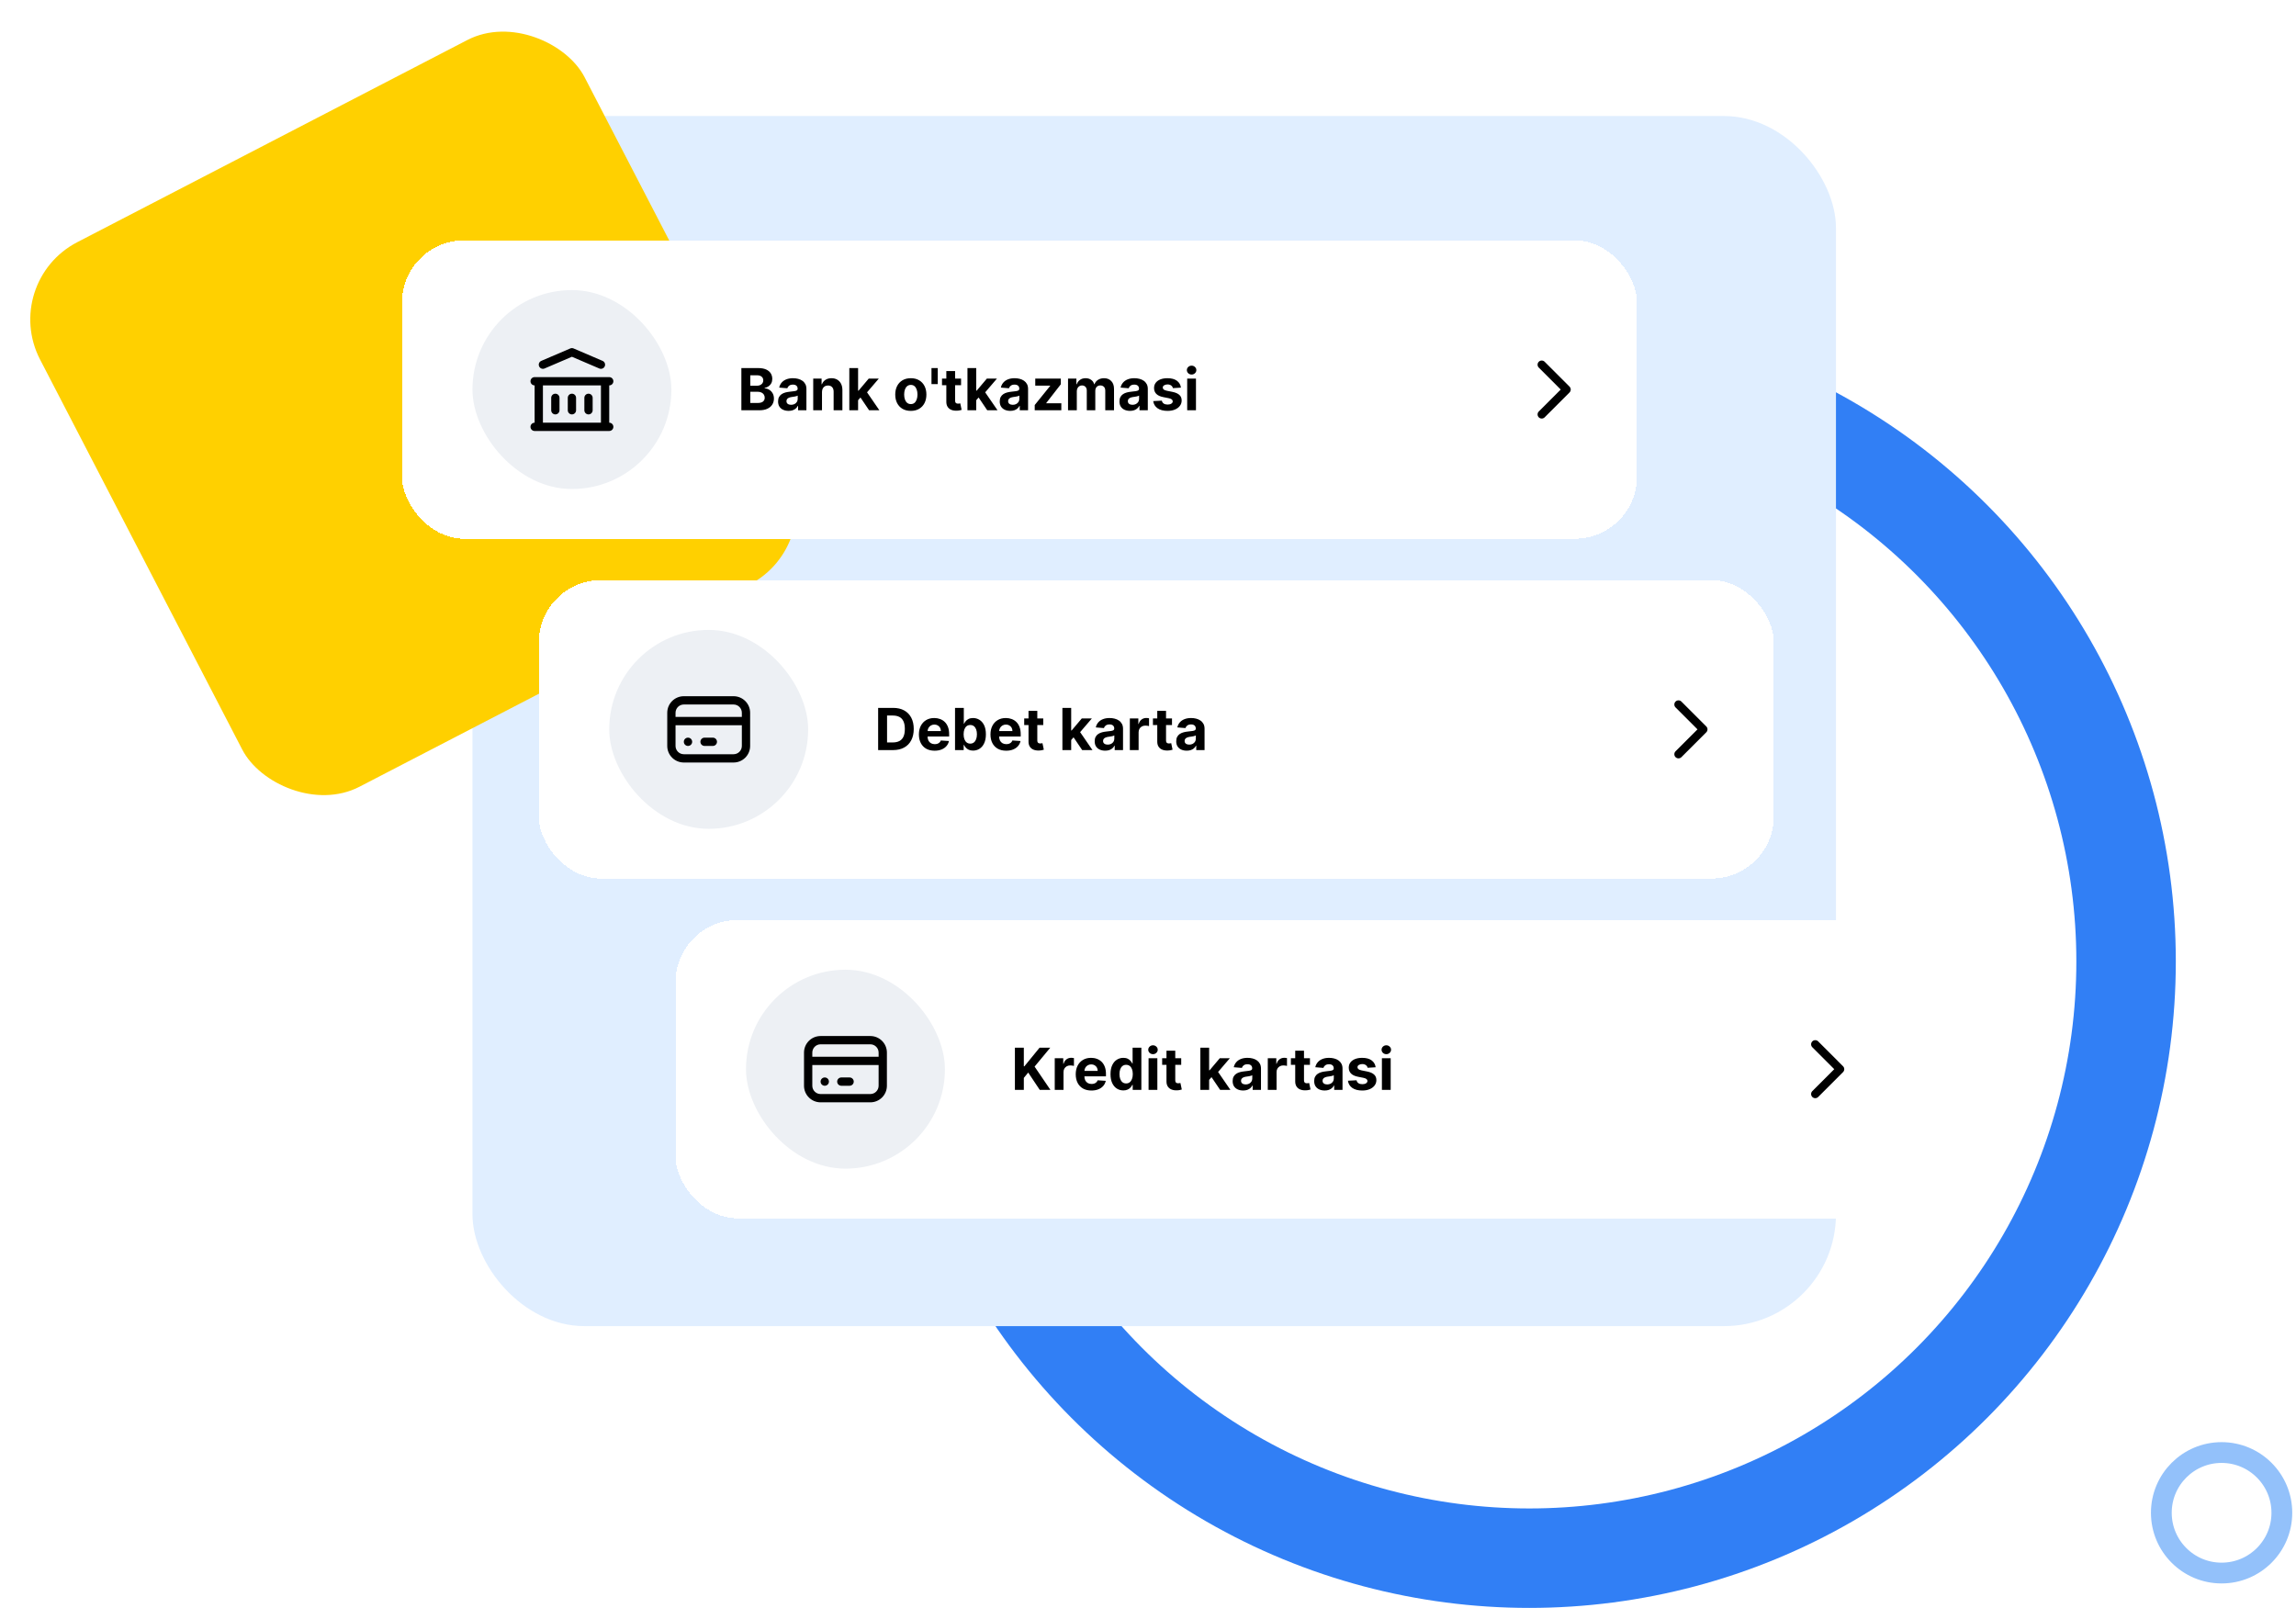
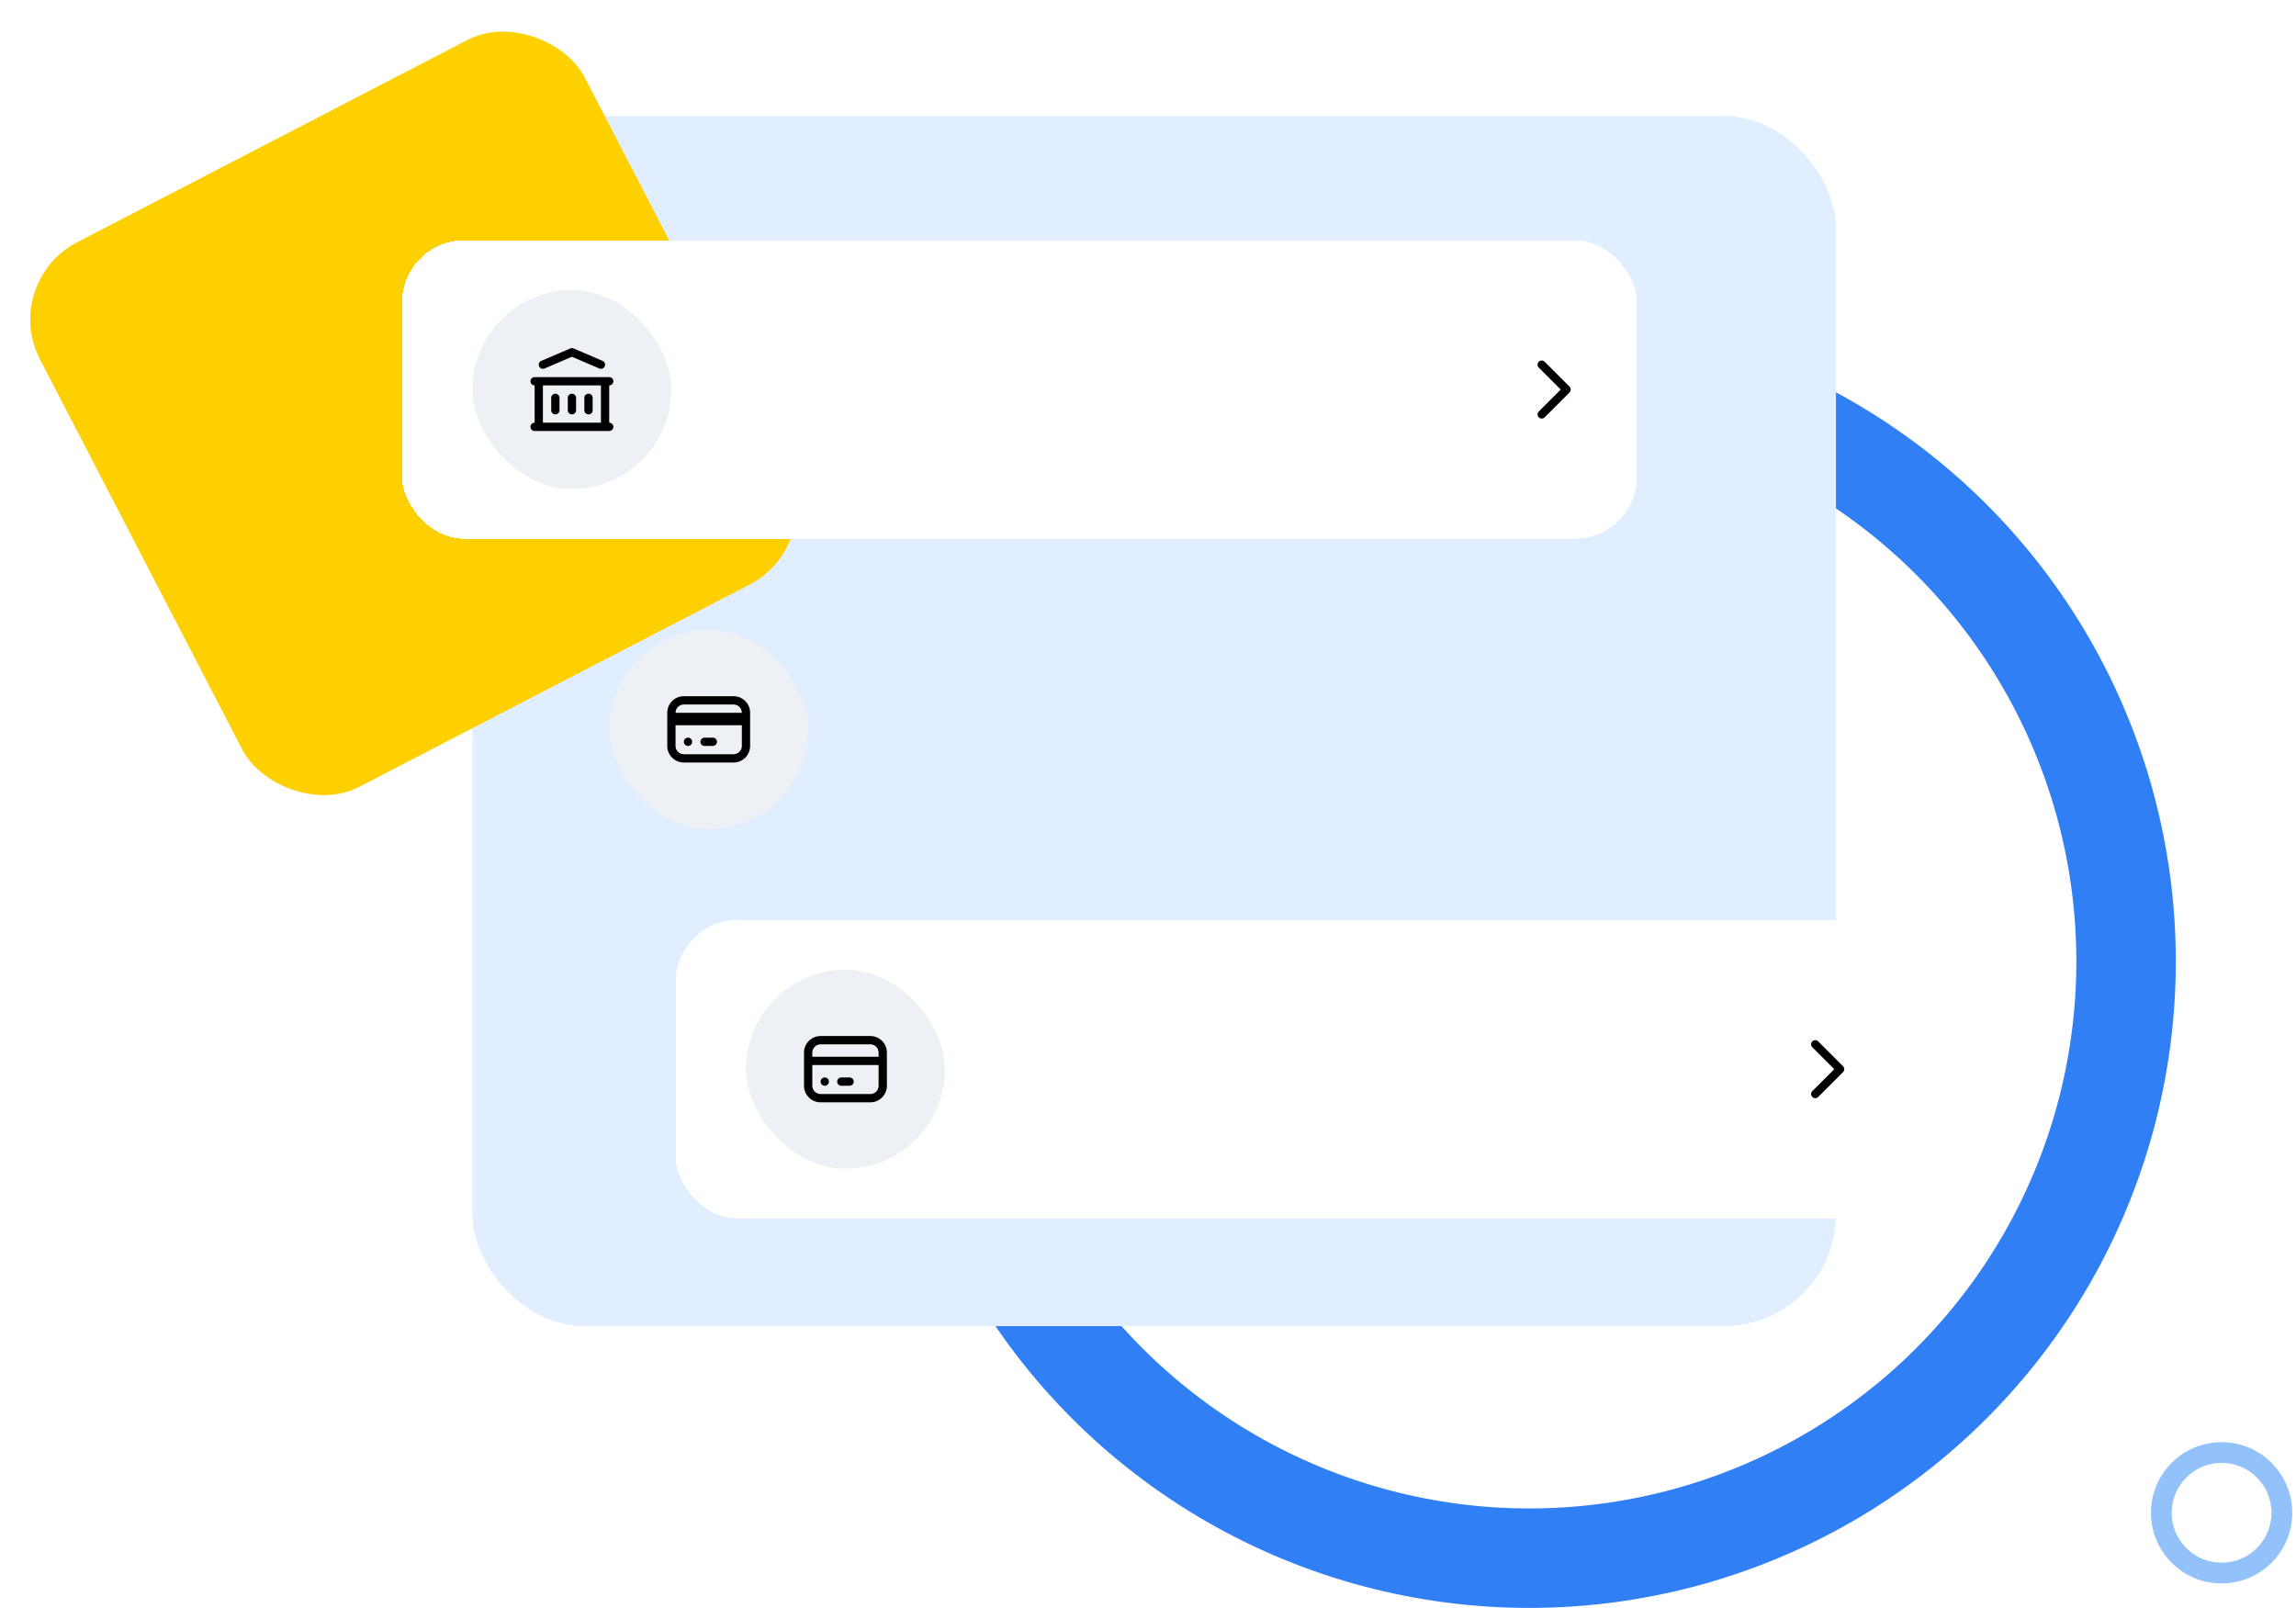
<svg xmlns="http://www.w3.org/2000/svg" width="554" height="388" viewBox="0 0 554 388" fill="none">
  <circle cx="369" cy="232" r="144" stroke="#317FF5" stroke-width="24" />
  <rect x="114" y="28" width="329" height="292" rx="27" fill="#E0EEFF" />
  <circle cx="536.047" cy="365.047" r="14.54" stroke="#93C1FA" stroke-width="5.014" />
  <rect y="68.104" width="148" height="148" rx="21" transform="rotate(-27.398 0 68.104)" fill="#FFD000" />
  <g filter="url(#filter0_d_5178_14477)">
    <rect x="97" y="56" width="298" height="72" rx="15" fill="white" shape-rendering="crispEdges" />
    <rect x="114" y="68" width="48" height="48" rx="24" fill="#EDF0F4" />
    <path fill-rule="evenodd" clip-rule="evenodd" d="M137.606 82.081C137.858 81.973 138.142 81.973 138.394 82.081L145.394 85.081C145.902 85.298 146.137 85.886 145.919 86.394C145.702 86.901 145.114 87.136 144.606 86.919L138 84.088L131.394 86.919C130.886 87.136 130.298 86.901 130.081 86.394C129.863 85.886 130.098 85.298 130.606 85.081L137.606 82.081ZM128 90C128 89.448 128.448 89 129 89H147C147.552 89 148 89.448 148 90C148 90.552 147.552 91 147 91V100C147.552 100 148 100.448 148 101C148 101.552 147.552 102 147 102H129C128.448 102 128 101.552 128 101C128 100.448 128.448 100 129 100V91C128.448 91 128 90.552 128 90ZM131 91V100H145V91H131ZM134 93C134.552 93 135 93.448 135 94V97C135 97.552 134.552 98 134 98C133.448 98 133 97.552 133 97V94C133 93.448 133.448 93 134 93ZM138 93C138.552 93 139 93.448 139 94V97C139 97.552 138.552 98 138 98C137.448 98 137 97.552 137 97V94C137 93.448 137.448 93 138 93ZM142 93C142.552 93 143 93.448 143 94V97C143 97.552 142.552 98 142 98C141.448 98 141 97.552 141 97V94C141 93.448 141.448 93 142 93Z" fill="black" />
-     <path d="M178.885 97V86.818H182.962C183.711 86.818 184.335 86.929 184.836 87.151C185.336 87.373 185.713 87.681 185.964 88.076C186.216 88.467 186.342 88.918 186.342 89.428C186.342 89.826 186.263 90.175 186.104 90.477C185.945 90.775 185.726 91.021 185.447 91.213C185.172 91.402 184.857 91.536 184.503 91.616V91.715C184.891 91.732 185.254 91.841 185.592 92.043C185.933 92.245 186.21 92.529 186.422 92.893C186.634 93.254 186.74 93.685 186.74 94.186C186.74 94.726 186.606 95.208 186.337 95.633C186.072 96.053 185.679 96.387 185.159 96.632C184.639 96.877 183.997 97 183.235 97H178.885ZM181.038 95.24H182.793C183.393 95.24 183.83 95.126 184.105 94.897C184.38 94.665 184.518 94.357 184.518 93.972C184.518 93.69 184.45 93.442 184.314 93.226C184.178 93.011 183.984 92.842 183.732 92.719C183.484 92.597 183.187 92.535 182.842 92.535H181.038V95.24ZM181.038 91.079H182.634C182.929 91.079 183.19 91.027 183.419 90.924C183.651 90.818 183.833 90.669 183.966 90.477C184.102 90.285 184.17 90.055 184.17 89.786C184.17 89.418 184.039 89.121 183.777 88.896C183.518 88.671 183.151 88.558 182.673 88.558H181.038V91.079ZM190.279 97.144C189.791 97.144 189.357 97.059 188.976 96.89C188.595 96.718 188.293 96.465 188.071 96.13C187.852 95.792 187.743 95.371 187.743 94.867C187.743 94.443 187.821 94.086 187.977 93.798C188.133 93.51 188.345 93.278 188.613 93.102C188.882 92.926 189.186 92.794 189.528 92.704C189.873 92.615 190.234 92.552 190.612 92.515C191.056 92.469 191.414 92.426 191.686 92.386C191.957 92.343 192.155 92.28 192.277 92.197C192.4 92.114 192.461 91.992 192.461 91.829V91.799C192.461 91.485 192.362 91.241 192.163 91.069C191.967 90.896 191.689 90.81 191.328 90.81C190.946 90.81 190.643 90.895 190.418 91.064C190.192 91.229 190.043 91.438 189.97 91.69L188.012 91.531C188.111 91.067 188.307 90.666 188.598 90.328C188.89 89.987 189.266 89.725 189.727 89.542C190.191 89.357 190.728 89.264 191.338 89.264C191.762 89.264 192.168 89.314 192.556 89.413C192.947 89.513 193.293 89.667 193.595 89.876C193.9 90.084 194.14 90.353 194.316 90.681C194.491 91.006 194.579 91.395 194.579 91.849V97H192.57V95.941H192.511C192.388 96.18 192.224 96.39 192.019 96.572C191.813 96.751 191.566 96.892 191.278 96.995C190.99 97.094 190.656 97.144 190.279 97.144ZM190.885 95.682C191.197 95.682 191.472 95.621 191.71 95.498C191.949 95.372 192.136 95.203 192.272 94.991C192.408 94.779 192.476 94.539 192.476 94.27V93.46C192.41 93.503 192.319 93.543 192.203 93.579C192.09 93.612 191.962 93.644 191.82 93.674C191.677 93.7 191.535 93.725 191.392 93.748C191.25 93.768 191.12 93.787 191.004 93.803C190.756 93.84 190.539 93.897 190.353 93.977C190.168 94.057 190.023 94.164 189.921 94.3C189.818 94.433 189.767 94.599 189.767 94.797C189.767 95.086 189.871 95.306 190.08 95.459C190.292 95.608 190.56 95.682 190.885 95.682ZM198.34 92.585V97H196.222V89.363H198.241V90.711H198.33C198.499 90.267 198.782 89.915 199.18 89.657C199.578 89.395 200.06 89.264 200.627 89.264C201.157 89.264 201.62 89.38 202.014 89.612C202.408 89.844 202.715 90.175 202.934 90.606C203.153 91.034 203.262 91.544 203.262 92.138V97H201.144V92.515C201.147 92.048 201.028 91.683 200.786 91.422C200.544 91.156 200.211 91.024 199.787 91.024C199.502 91.024 199.25 91.085 199.031 91.208C198.816 91.331 198.647 91.51 198.524 91.745C198.405 91.977 198.343 92.257 198.34 92.585ZM206.85 94.802L206.855 92.262H207.163L209.609 89.363H212.04L208.754 93.201H208.252L206.85 94.802ZM204.931 97V86.818H207.049V97H204.931ZM209.704 97L207.457 93.674L208.869 92.177L212.185 97H209.704ZM219.77 97.149C218.998 97.149 218.33 96.985 217.767 96.657C217.206 96.325 216.774 95.865 216.469 95.275C216.164 94.681 216.012 93.994 216.012 93.211C216.012 92.423 216.164 91.733 216.469 91.143C216.774 90.55 217.206 90.089 217.767 89.761C218.33 89.43 218.998 89.264 219.77 89.264C220.542 89.264 221.209 89.43 221.769 89.761C222.332 90.089 222.766 90.55 223.071 91.143C223.376 91.733 223.529 92.423 223.529 93.211C223.529 93.994 223.376 94.681 223.071 95.275C222.766 95.865 222.332 96.325 221.769 96.657C221.209 96.985 220.542 97.149 219.77 97.149ZM219.78 95.508C220.131 95.508 220.425 95.409 220.66 95.21C220.895 95.008 221.073 94.733 221.192 94.385C221.315 94.037 221.376 93.641 221.376 93.197C221.376 92.752 221.315 92.356 221.192 92.008C221.073 91.66 220.895 91.385 220.66 91.183C220.425 90.981 220.131 90.88 219.78 90.88C219.425 90.88 219.127 90.981 218.885 91.183C218.646 91.385 218.466 91.66 218.343 92.008C218.224 92.356 218.164 92.752 218.164 93.197C218.164 93.641 218.224 94.037 218.343 94.385C218.466 94.733 218.646 95.008 218.885 95.21C219.127 95.409 219.425 95.508 219.78 95.508ZM226.268 86.818V90.686H224.757V86.818H226.268ZM231.893 89.363V90.954H227.295V89.363H231.893ZM228.339 87.534H230.456V94.653C230.456 94.849 230.486 95.001 230.546 95.111C230.606 95.217 230.689 95.291 230.795 95.334C230.904 95.377 231.03 95.399 231.172 95.399C231.272 95.399 231.371 95.391 231.471 95.374C231.57 95.354 231.646 95.339 231.699 95.329L232.032 96.905C231.926 96.939 231.777 96.977 231.585 97.02C231.393 97.066 231.159 97.094 230.884 97.104C230.374 97.124 229.926 97.056 229.542 96.9C229.161 96.745 228.864 96.503 228.652 96.174C228.44 95.846 228.335 95.432 228.339 94.932V87.534ZM235.356 94.802L235.361 92.262H235.669L238.115 89.363H240.546L237.26 93.201H236.758L235.356 94.802ZM233.437 97V86.818H235.555V97H233.437ZM238.21 97L235.963 93.674L237.374 92.177L240.691 97H238.21ZM243.763 97.144C243.276 97.144 242.842 97.059 242.46 96.89C242.079 96.718 241.778 96.465 241.556 96.13C241.337 95.792 241.227 95.371 241.227 94.867C241.227 94.443 241.305 94.086 241.461 93.798C241.617 93.51 241.829 93.278 242.097 93.102C242.366 92.926 242.671 92.794 243.012 92.704C243.357 92.615 243.718 92.552 244.096 92.515C244.54 92.469 244.898 92.426 245.17 92.386C245.442 92.343 245.639 92.28 245.762 92.197C245.884 92.114 245.945 91.992 245.945 91.829V91.799C245.945 91.485 245.846 91.241 245.647 91.069C245.452 90.896 245.173 90.81 244.812 90.81C244.431 90.81 244.128 90.895 243.902 91.064C243.677 91.229 243.528 91.438 243.455 91.69L241.496 91.531C241.595 91.067 241.791 90.666 242.083 90.328C242.374 89.987 242.75 89.725 243.211 89.542C243.675 89.357 244.212 89.264 244.822 89.264C245.246 89.264 245.652 89.314 246.04 89.413C246.431 89.513 246.777 89.667 247.079 89.876C247.384 90.084 247.624 90.353 247.8 90.681C247.976 91.006 248.063 91.395 248.063 91.849V97H246.055V95.941H245.995C245.873 96.18 245.709 96.39 245.503 96.572C245.298 96.751 245.051 96.892 244.762 96.995C244.474 97.094 244.141 97.144 243.763 97.144ZM244.369 95.682C244.681 95.682 244.956 95.621 245.195 95.498C245.433 95.372 245.621 95.203 245.757 94.991C245.892 94.779 245.96 94.539 245.96 94.27V93.46C245.894 93.503 245.803 93.543 245.687 93.579C245.574 93.612 245.447 93.644 245.304 93.674C245.162 93.7 245.019 93.725 244.877 93.748C244.734 93.768 244.605 93.787 244.489 93.803C244.24 93.84 244.023 93.897 243.838 93.977C243.652 94.057 243.508 94.164 243.405 94.3C243.302 94.433 243.251 94.599 243.251 94.797C243.251 95.086 243.355 95.306 243.564 95.459C243.776 95.608 244.045 95.682 244.369 95.682ZM249.667 97V95.737L253.405 91.109V91.054H249.796V89.363H255.956V90.741L252.446 95.255V95.309H256.085V97H249.667ZM257.705 97V89.363H259.723V90.711H259.812C259.972 90.263 260.237 89.91 260.608 89.652C260.979 89.393 261.423 89.264 261.94 89.264C262.464 89.264 262.91 89.395 263.278 89.657C263.646 89.915 263.891 90.267 264.013 90.711H264.093C264.249 90.273 264.531 89.924 264.938 89.662C265.349 89.397 265.835 89.264 266.395 89.264C267.107 89.264 267.686 89.491 268.13 89.945C268.577 90.396 268.801 91.035 268.801 91.864V97H266.688V92.282C266.688 91.858 266.576 91.539 266.35 91.327C266.125 91.115 265.843 91.009 265.505 91.009C265.121 91.009 264.821 91.132 264.605 91.377C264.39 91.619 264.282 91.939 264.282 92.336V97H262.229V92.237C262.229 91.862 262.121 91.564 261.906 91.342C261.693 91.12 261.413 91.009 261.065 91.009C260.83 91.009 260.618 91.069 260.429 91.188C260.243 91.304 260.096 91.468 259.987 91.68C259.877 91.889 259.822 92.134 259.822 92.416V97H257.705ZM272.652 97.144C272.164 97.144 271.73 97.059 271.349 96.89C270.968 96.718 270.666 96.465 270.444 96.13C270.225 95.792 270.116 95.371 270.116 94.867C270.116 94.443 270.194 94.086 270.35 93.798C270.506 93.51 270.718 93.278 270.986 93.102C271.255 92.926 271.56 92.794 271.901 92.704C272.246 92.615 272.607 92.552 272.985 92.515C273.429 92.469 273.787 92.426 274.059 92.386C274.33 92.343 274.528 92.28 274.65 92.197C274.773 92.114 274.834 91.992 274.834 91.829V91.799C274.834 91.485 274.735 91.241 274.536 91.069C274.34 90.896 274.062 90.81 273.701 90.81C273.319 90.81 273.016 90.895 272.791 91.064C272.565 91.229 272.416 91.438 272.343 91.69L270.385 91.531C270.484 91.067 270.68 90.666 270.971 90.328C271.263 89.987 271.639 89.725 272.1 89.542C272.564 89.357 273.101 89.264 273.711 89.264C274.135 89.264 274.541 89.314 274.929 89.413C275.32 89.513 275.666 89.667 275.968 89.876C276.273 90.084 276.513 90.353 276.689 90.681C276.864 91.006 276.952 91.395 276.952 91.849V97H274.944V95.941H274.884C274.761 96.18 274.597 96.39 274.392 96.572C274.186 96.751 273.939 96.892 273.651 96.995C273.363 97.094 273.029 97.144 272.652 97.144ZM273.258 95.682C273.57 95.682 273.845 95.621 274.083 95.498C274.322 95.372 274.509 95.203 274.645 94.991C274.781 94.779 274.849 94.539 274.849 94.27V93.46C274.783 93.503 274.692 93.543 274.576 93.579C274.463 93.612 274.335 93.644 274.193 93.674C274.05 93.7 273.908 93.725 273.765 93.748C273.623 93.768 273.493 93.787 273.377 93.803C273.129 93.84 272.912 93.897 272.726 93.977C272.541 94.057 272.396 94.164 272.294 94.3C272.191 94.433 272.14 94.599 272.14 94.797C272.14 95.086 272.244 95.306 272.453 95.459C272.665 95.608 272.933 95.682 273.258 95.682ZM284.949 91.541L283.01 91.66C282.977 91.495 282.906 91.345 282.796 91.213C282.687 91.077 282.543 90.969 282.364 90.89C282.188 90.807 281.978 90.765 281.732 90.765C281.404 90.765 281.127 90.835 280.902 90.974C280.677 91.11 280.564 91.292 280.564 91.521C280.564 91.703 280.637 91.858 280.783 91.984C280.929 92.109 281.179 92.21 281.533 92.287L282.915 92.565C283.658 92.718 284.211 92.963 284.576 93.301C284.941 93.639 285.123 94.083 285.123 94.633C285.123 95.134 284.975 95.573 284.68 95.951C284.389 96.329 283.988 96.624 283.477 96.836C282.97 97.044 282.385 97.149 281.722 97.149C280.711 97.149 279.906 96.939 279.306 96.517C278.71 96.093 278.36 95.517 278.257 94.787L280.34 94.678C280.403 94.986 280.556 95.222 280.798 95.384C281.04 95.543 281.349 95.623 281.727 95.623C282.098 95.623 282.397 95.551 282.622 95.409C282.851 95.263 282.967 95.076 282.97 94.847C282.967 94.655 282.886 94.497 282.727 94.375C282.567 94.249 282.322 94.153 281.991 94.086L280.668 93.823C279.923 93.674 279.367 93.415 279.003 93.047C278.642 92.68 278.461 92.21 278.461 91.64C278.461 91.15 278.594 90.727 278.859 90.373C279.127 90.018 279.503 89.745 279.987 89.552C280.474 89.36 281.045 89.264 281.697 89.264C282.662 89.264 283.421 89.468 283.974 89.876C284.531 90.283 284.856 90.838 284.949 91.541ZM286.456 97V89.363H288.574V97H286.456ZM287.52 88.379C287.206 88.379 286.935 88.275 286.71 88.066C286.488 87.854 286.377 87.6 286.377 87.305C286.377 87.013 286.488 86.763 286.71 86.555C286.935 86.342 287.206 86.236 287.52 86.236C287.835 86.236 288.104 86.342 288.326 86.555C288.551 86.763 288.664 87.013 288.664 87.305C288.664 87.6 288.551 87.854 288.326 88.066C288.104 88.275 287.835 88.379 287.52 88.379Z" fill="black" />
    <path fill-rule="evenodd" clip-rule="evenodd" d="M371.293 85.293C371.683 84.902 372.317 84.902 372.707 85.293L378.707 91.293C379.098 91.683 379.098 92.316 378.707 92.707L372.707 98.707C372.317 99.097 371.683 99.097 371.293 98.707C370.902 98.316 370.902 97.683 371.293 97.293L376.586 92L371.293 86.707C370.902 86.316 370.902 85.683 371.293 85.293Z" fill="black" />
  </g>
  <g filter="url(#filter1_d_5178_14477)">
-     <rect x="130" y="138" width="298" height="72" rx="15" fill="white" shape-rendering="crispEdges" />
    <rect x="147" y="150" width="48" height="48" rx="24" fill="#EDF0F4" />
-     <path fill-rule="evenodd" clip-rule="evenodd" d="M165 168C163.895 168 163 168.895 163 170V171H179V170C179 168.895 178.105 168 177 168H165ZM181 170C181 167.791 179.209 166 177 166H165C162.791 166 161 167.791 161 170V178C161 180.209 162.791 182 165 182H177C179.209 182 181 180.209 181 178V170ZM179 173H163V178C163 179.104 163.895 180 165 180H177C178.105 180 179 179.104 179 178V173ZM165 177C165 176.448 165.448 176 166 176H166.01C166.562 176 167.01 176.448 167.01 177C167.01 177.552 166.562 178 166.01 178H166C165.448 178 165 177.552 165 177ZM169 177C169 176.448 169.448 176 170 176H172C172.552 176 173 176.448 173 177C173 177.552 172.552 178 172 178H170C169.448 178 169 177.552 169 177Z" fill="black" />
-     <path d="M215.494 179H211.885V168.818H215.524C216.548 168.818 217.43 169.022 218.169 169.43C218.908 169.834 219.477 170.416 219.874 171.175C220.275 171.934 220.476 172.842 220.476 173.899C220.476 174.96 220.275 175.871 219.874 176.633C219.477 177.396 218.905 177.981 218.159 178.388C217.417 178.796 216.528 179 215.494 179ZM214.038 177.155H215.405C216.041 177.155 216.576 177.043 217.011 176.817C217.448 176.589 217.776 176.236 217.995 175.758C218.217 175.278 218.328 174.658 218.328 173.899C218.328 173.147 218.217 172.532 217.995 172.055C217.776 171.577 217.45 171.226 217.016 171.001C216.581 170.775 216.046 170.662 215.41 170.662H214.038V177.155ZM225.511 179.149C224.725 179.149 224.049 178.99 223.482 178.672C222.919 178.35 222.485 177.896 222.18 177.309C221.875 176.72 221.722 176.022 221.722 175.216C221.722 174.431 221.875 173.742 222.18 173.148C222.485 172.555 222.914 172.093 223.468 171.761C224.024 171.43 224.677 171.264 225.426 171.264C225.93 171.264 226.399 171.345 226.833 171.508C227.271 171.667 227.652 171.907 227.977 172.229C228.305 172.55 228.56 172.954 228.742 173.442C228.925 173.925 229.016 174.492 229.016 175.142V175.724H222.568V174.411H227.022C227.022 174.106 226.956 173.836 226.823 173.601C226.691 173.365 226.507 173.181 226.271 173.049C226.039 172.913 225.769 172.845 225.461 172.845C225.14 172.845 224.855 172.92 224.606 173.069C224.361 173.215 224.169 173.412 224.029 173.66C223.89 173.906 223.819 174.179 223.816 174.481V175.729C223.816 176.106 223.885 176.433 224.024 176.708C224.167 176.983 224.367 177.195 224.626 177.344C224.884 177.493 225.191 177.568 225.546 177.568C225.781 177.568 225.996 177.535 226.192 177.469C226.387 177.402 226.555 177.303 226.694 177.17C226.833 177.038 226.939 176.875 227.012 176.683L228.971 176.812C228.872 177.283 228.668 177.694 228.36 178.045C228.055 178.393 227.66 178.665 227.176 178.861C226.696 179.053 226.141 179.149 225.511 179.149ZM230.438 179V168.818H232.556V172.646H232.62C232.713 172.441 232.847 172.232 233.023 172.02C233.202 171.804 233.434 171.625 233.719 171.483C234.007 171.337 234.365 171.264 234.793 171.264C235.35 171.264 235.863 171.41 236.334 171.702C236.805 171.99 237.181 172.426 237.463 173.009C237.744 173.589 237.885 174.317 237.885 175.192C237.885 176.043 237.748 176.763 237.472 177.349C237.201 177.933 236.829 178.375 236.359 178.677C235.892 178.975 235.368 179.124 234.788 179.124C234.377 179.124 234.027 179.056 233.739 178.92C233.454 178.784 233.22 178.614 233.038 178.408C232.856 178.199 232.716 177.989 232.62 177.777H232.526V179H230.438ZM232.511 175.182C232.511 175.636 232.574 176.032 232.7 176.37C232.826 176.708 233.008 176.971 233.247 177.16C233.485 177.346 233.775 177.439 234.117 177.439C234.461 177.439 234.753 177.344 234.992 177.155C235.23 176.963 235.411 176.698 235.534 176.36C235.66 176.019 235.722 175.626 235.722 175.182C235.722 174.741 235.661 174.353 235.539 174.018C235.416 173.684 235.235 173.422 234.997 173.233C234.758 173.044 234.465 172.949 234.117 172.949C233.772 172.949 233.48 173.041 233.242 173.223C233.006 173.405 232.826 173.664 232.7 173.998C232.574 174.333 232.511 174.728 232.511 175.182ZM242.778 179.149C241.993 179.149 241.317 178.99 240.75 178.672C240.187 178.35 239.752 177.896 239.447 177.309C239.143 176.72 238.99 176.022 238.99 175.216C238.99 174.431 239.143 173.742 239.447 173.148C239.752 172.555 240.182 172.093 240.735 171.761C241.292 171.43 241.945 171.264 242.694 171.264C243.198 171.264 243.667 171.345 244.101 171.508C244.538 171.667 244.92 171.907 245.244 172.229C245.572 172.55 245.828 172.954 246.01 173.442C246.192 173.925 246.283 174.492 246.283 175.142V175.724H239.835V174.411H244.29C244.29 174.106 244.223 173.836 244.091 173.601C243.958 173.365 243.774 173.181 243.539 173.049C243.307 172.913 243.037 172.845 242.729 172.845C242.407 172.845 242.122 172.92 241.874 173.069C241.628 173.215 241.436 173.412 241.297 173.66C241.158 173.906 241.086 174.179 241.083 174.481V175.729C241.083 176.106 241.153 176.433 241.292 176.708C241.434 176.983 241.635 177.195 241.893 177.344C242.152 177.493 242.459 177.568 242.813 177.568C243.049 177.568 243.264 177.535 243.46 177.469C243.655 177.402 243.822 177.303 243.962 177.17C244.101 177.038 244.207 176.875 244.28 176.683L246.239 176.812C246.139 177.283 245.935 177.694 245.627 178.045C245.322 178.393 244.928 178.665 244.444 178.861C243.963 179.053 243.408 179.149 242.778 179.149ZM251.727 171.363V172.954H247.129V171.363H251.727ZM248.173 169.534H250.29V176.653C250.29 176.849 250.32 177.001 250.38 177.111C250.44 177.217 250.522 177.291 250.629 177.334C250.738 177.377 250.864 177.399 251.006 177.399C251.106 177.399 251.205 177.391 251.305 177.374C251.404 177.354 251.48 177.339 251.533 177.329L251.866 178.905C251.76 178.939 251.611 178.977 251.419 179.02C251.227 179.066 250.993 179.094 250.718 179.104C250.208 179.124 249.76 179.056 249.376 178.9C248.995 178.745 248.698 178.503 248.486 178.175C248.274 177.846 248.169 177.432 248.173 176.932V169.534ZM258.266 176.802L258.271 174.262H258.579L261.025 171.363H263.456L260.17 175.202H259.668L258.266 176.802ZM256.347 179V168.818H258.465V179H256.347ZM261.12 179L258.873 175.674L260.285 174.177L263.601 179H261.12ZM266.673 179.144C266.186 179.144 265.752 179.059 265.371 178.89C264.989 178.718 264.688 178.465 264.466 178.13C264.247 177.792 264.138 177.371 264.138 176.867C264.138 176.443 264.215 176.086 264.371 175.798C264.527 175.51 264.739 175.278 265.008 175.102C265.276 174.926 265.581 174.794 265.922 174.704C266.267 174.615 266.628 174.552 267.006 174.515C267.45 174.469 267.808 174.426 268.08 174.386C268.352 174.343 268.549 174.28 268.672 174.197C268.794 174.114 268.856 173.992 268.856 173.829V173.8C268.856 173.485 268.756 173.241 268.557 173.069C268.362 172.896 268.083 172.81 267.722 172.81C267.341 172.81 267.038 172.895 266.812 173.064C266.587 173.229 266.438 173.438 266.365 173.69L264.406 173.531C264.506 173.067 264.701 172.666 264.993 172.328C265.284 171.987 265.661 171.725 266.121 171.542C266.585 171.357 267.122 171.264 267.732 171.264C268.156 171.264 268.562 171.314 268.95 171.413C269.341 171.513 269.688 171.667 269.989 171.876C270.294 172.084 270.534 172.353 270.71 172.681C270.886 173.006 270.974 173.395 270.974 173.849V179H268.965V177.941H268.905C268.783 178.18 268.619 178.39 268.413 178.572C268.208 178.751 267.961 178.892 267.672 178.995C267.384 179.094 267.051 179.144 266.673 179.144ZM267.28 177.682C267.591 177.682 267.866 177.621 268.105 177.498C268.344 177.372 268.531 177.203 268.667 176.991C268.803 176.779 268.871 176.539 268.871 176.27V175.46C268.804 175.503 268.713 175.543 268.597 175.579C268.484 175.613 268.357 175.644 268.214 175.674C268.072 175.7 267.929 175.725 267.787 175.748C267.644 175.768 267.515 175.787 267.399 175.803C267.15 175.84 266.933 175.898 266.748 175.977C266.562 176.057 266.418 176.164 266.315 176.3C266.212 176.433 266.161 176.599 266.161 176.797C266.161 177.086 266.265 177.306 266.474 177.459C266.686 177.608 266.955 177.682 267.28 177.682ZM272.617 179V171.363H274.67V172.696H274.749C274.889 172.222 275.122 171.864 275.45 171.622C275.779 171.377 276.156 171.254 276.584 171.254C276.69 171.254 276.804 171.261 276.927 171.274C277.05 171.287 277.157 171.305 277.25 171.329V173.208C277.151 173.178 277.013 173.152 276.838 173.128C276.662 173.105 276.501 173.094 276.355 173.094C276.044 173.094 275.765 173.162 275.52 173.297C275.278 173.43 275.086 173.616 274.943 173.854C274.804 174.093 274.735 174.368 274.735 174.68V179H272.617ZM282.79 171.363V172.954H278.191V171.363H282.79ZM279.235 169.534H281.353V176.653C281.353 176.849 281.383 177.001 281.442 177.111C281.502 177.217 281.585 177.291 281.691 177.334C281.8 177.377 281.926 177.399 282.069 177.399C282.168 177.399 282.268 177.391 282.367 177.374C282.467 177.354 282.543 177.339 282.596 177.329L282.929 178.905C282.823 178.939 282.674 178.977 282.482 179.02C282.289 179.066 282.056 179.094 281.781 179.104C281.27 179.124 280.823 179.056 280.438 178.9C280.057 178.745 279.76 178.503 279.548 178.175C279.336 177.846 279.232 177.432 279.235 176.932V169.534ZM286.347 179.144C285.86 179.144 285.426 179.059 285.044 178.89C284.663 178.718 284.362 178.465 284.14 178.13C283.921 177.792 283.811 177.371 283.811 176.867C283.811 176.443 283.889 176.086 284.045 175.798C284.201 175.51 284.413 175.278 284.681 175.102C284.95 174.926 285.255 174.794 285.596 174.704C285.941 174.615 286.302 174.552 286.68 174.515C287.124 174.469 287.482 174.426 287.754 174.386C288.026 174.343 288.223 174.28 288.346 174.197C288.468 174.114 288.529 173.992 288.529 173.829V173.8C288.529 173.485 288.43 173.241 288.231 173.069C288.036 172.896 287.757 172.81 287.396 172.81C287.015 172.81 286.712 172.895 286.486 173.064C286.261 173.229 286.112 173.438 286.039 173.69L284.08 173.531C284.179 173.067 284.375 172.666 284.667 172.328C284.958 171.987 285.334 171.725 285.795 171.542C286.259 171.357 286.796 171.264 287.406 171.264C287.83 171.264 288.236 171.314 288.624 171.413C289.015 171.513 289.361 171.667 289.663 171.876C289.968 172.084 290.208 172.353 290.384 172.681C290.56 173.006 290.647 173.395 290.647 173.849V179H288.639V177.941H288.579C288.457 178.18 288.292 178.39 288.087 178.572C287.882 178.751 287.635 178.892 287.346 178.995C287.058 179.094 286.725 179.144 286.347 179.144ZM286.953 177.682C287.265 177.682 287.54 177.621 287.779 177.498C288.017 177.372 288.205 177.203 288.341 176.991C288.476 176.779 288.544 176.539 288.544 176.27V175.46C288.478 175.503 288.387 175.543 288.271 175.579C288.158 175.613 288.031 175.644 287.888 175.674C287.746 175.7 287.603 175.725 287.461 175.748C287.318 175.768 287.189 175.787 287.073 175.803C286.824 175.84 286.607 175.898 286.422 175.977C286.236 176.057 286.092 176.164 285.989 176.3C285.886 176.433 285.835 176.599 285.835 176.797C285.835 177.086 285.939 177.306 286.148 177.459C286.36 177.608 286.629 177.682 286.953 177.682Z" fill="black" />
-     <path fill-rule="evenodd" clip-rule="evenodd" d="M404.293 167.293C404.683 166.902 405.317 166.902 405.707 167.293L411.707 173.293C412.098 173.683 412.098 174.316 411.707 174.707L405.707 180.707C405.317 181.097 404.683 181.097 404.293 180.707C403.902 180.316 403.902 179.683 404.293 179.293L409.586 174L404.293 168.707C403.902 168.316 403.902 167.683 404.293 167.293Z" fill="black" />
+     <path fill-rule="evenodd" clip-rule="evenodd" d="M165 168C163.895 168 163 168.895 163 170H179V170C179 168.895 178.105 168 177 168H165ZM181 170C181 167.791 179.209 166 177 166H165C162.791 166 161 167.791 161 170V178C161 180.209 162.791 182 165 182H177C179.209 182 181 180.209 181 178V170ZM179 173H163V178C163 179.104 163.895 180 165 180H177C178.105 180 179 179.104 179 178V173ZM165 177C165 176.448 165.448 176 166 176H166.01C166.562 176 167.01 176.448 167.01 177C167.01 177.552 166.562 178 166.01 178H166C165.448 178 165 177.552 165 177ZM169 177C169 176.448 169.448 176 170 176H172C172.552 176 173 176.448 173 177C173 177.552 172.552 178 172 178H170C169.448 178 169 177.552 169 177Z" fill="black" />
  </g>
  <g filter="url(#filter2_d_5178_14477)">
    <rect x="163" y="220" width="298" height="72" rx="15" fill="white" shape-rendering="crispEdges" />
    <rect x="180" y="232" width="48" height="48" rx="24" fill="#EDF0F4" />
    <path fill-rule="evenodd" clip-rule="evenodd" d="M198 250C196.895 250 196 250.895 196 252V253H212V252C212 250.895 211.105 250 210 250H198ZM214 252C214 249.791 212.209 248 210 248H198C195.791 248 194 249.791 194 252V260C194 262.209 195.791 264 198 264H210C212.209 264 214 262.209 214 260V252ZM212 255H196V260C196 261.104 196.895 262 198 262H210C211.105 262 212 261.104 212 260V255ZM198 259C198 258.448 198.448 258 199 258H199.01C199.562 258 200.01 258.448 200.01 259C200.01 259.552 199.562 260 199.01 260H199C198.448 260 198 259.552 198 259ZM202 259C202 258.448 202.448 258 203 258H205C205.552 258 206 258.448 206 259C206 259.552 205.552 260 205 260H203C202.448 260 202 259.552 202 259Z" fill="black" />
-     <path d="M244.885 261V250.818H247.038V255.307H247.172L250.836 250.818H253.416L249.638 255.377L253.461 261H250.886L248.097 256.814L247.038 258.106V261H244.885ZM254.498 261V253.363H256.551V254.696H256.63C256.77 254.222 257.003 253.864 257.331 253.622C257.659 253.377 258.037 253.254 258.465 253.254C258.571 253.254 258.685 253.261 258.808 253.274C258.931 253.287 259.038 253.305 259.131 253.329V255.208C259.032 255.178 258.894 255.152 258.718 255.128C258.543 255.105 258.382 255.094 258.236 255.094C257.925 255.094 257.646 255.161 257.401 255.297C257.159 255.43 256.967 255.616 256.824 255.854C256.685 256.093 256.615 256.368 256.615 256.679V261H254.498ZM263.351 261.149C262.565 261.149 261.889 260.99 261.322 260.672C260.759 260.35 260.325 259.896 260.02 259.309C259.715 258.719 259.562 258.022 259.562 257.216C259.562 256.431 259.715 255.742 260.02 255.148C260.325 254.555 260.754 254.093 261.307 253.761C261.864 253.43 262.517 253.264 263.266 253.264C263.77 253.264 264.239 253.345 264.673 253.508C265.111 253.667 265.492 253.907 265.817 254.228C266.145 254.55 266.4 254.954 266.582 255.442C266.765 255.925 266.856 256.492 266.856 257.142V257.724H260.407V256.411H264.862C264.862 256.106 264.796 255.836 264.663 255.601C264.531 255.365 264.347 255.181 264.111 255.049C263.879 254.913 263.609 254.845 263.301 254.845C262.979 254.845 262.694 254.92 262.446 255.069C262.201 255.215 262.008 255.412 261.869 255.66C261.73 255.906 261.659 256.179 261.655 256.481V257.728C261.655 258.106 261.725 258.433 261.864 258.708C262.007 258.983 262.207 259.195 262.466 259.344C262.724 259.493 263.031 259.568 263.385 259.568C263.621 259.568 263.836 259.535 264.032 259.469C264.227 259.402 264.395 259.303 264.534 259.17C264.673 259.038 264.779 258.875 264.852 258.683L266.811 258.812C266.711 259.283 266.508 259.694 266.199 260.045C265.894 260.393 265.5 260.665 265.016 260.861C264.536 261.053 263.98 261.149 263.351 261.149ZM271.052 261.124C270.472 261.124 269.946 260.975 269.476 260.677C269.008 260.375 268.637 259.933 268.362 259.349C268.09 258.763 267.954 258.043 267.954 257.192C267.954 256.317 268.095 255.589 268.377 255.009C268.659 254.426 269.033 253.99 269.501 253.702C269.971 253.41 270.487 253.264 271.047 253.264C271.474 253.264 271.831 253.337 272.116 253.483C272.404 253.625 272.636 253.804 272.812 254.02C272.991 254.232 273.126 254.441 273.219 254.646H273.284V250.818H275.397V261H273.309V259.777H273.219C273.12 259.989 272.979 260.199 272.797 260.408C272.618 260.614 272.384 260.784 272.096 260.92C271.811 261.056 271.463 261.124 271.052 261.124ZM271.723 259.439C272.064 259.439 272.353 259.346 272.588 259.16C272.827 258.971 273.009 258.708 273.135 258.37C273.264 258.032 273.329 257.636 273.329 257.182C273.329 256.728 273.266 256.333 273.14 255.998C273.014 255.664 272.831 255.405 272.593 255.223C272.354 255.041 272.064 254.949 271.723 254.949C271.375 254.949 271.081 255.044 270.843 255.233C270.604 255.422 270.424 255.684 270.301 256.018C270.178 256.353 270.117 256.741 270.117 257.182C270.117 257.626 270.178 258.019 270.301 258.36C270.427 258.698 270.608 258.963 270.843 259.155C271.081 259.344 271.375 259.439 271.723 259.439ZM277.138 261V253.363H279.256V261H277.138ZM278.202 252.379C277.887 252.379 277.617 252.275 277.392 252.066C277.17 251.854 277.059 251.6 277.059 251.305C277.059 251.014 277.17 250.763 277.392 250.554C277.617 250.342 277.887 250.236 278.202 250.236C278.517 250.236 278.785 250.342 279.007 250.554C279.233 250.763 279.346 251.014 279.346 251.305C279.346 251.6 279.233 251.854 279.007 252.066C278.785 252.275 278.517 252.379 278.202 252.379ZM285.014 253.363V254.954H280.416V253.363H285.014ZM281.46 251.534H283.578V258.653C283.578 258.849 283.607 259.001 283.667 259.111C283.727 259.217 283.81 259.291 283.916 259.334C284.025 259.377 284.151 259.399 284.294 259.399C284.393 259.399 284.492 259.391 284.592 259.374C284.691 259.354 284.767 259.339 284.82 259.329L285.154 260.905C285.048 260.938 284.898 260.977 284.706 261.02C284.514 261.066 284.28 261.094 284.005 261.104C283.495 261.124 283.047 261.056 282.663 260.9C282.282 260.745 281.985 260.503 281.773 260.175C281.561 259.846 281.456 259.432 281.46 258.932V251.534ZM291.553 258.802L291.558 256.262H291.866L294.312 253.363H296.744L293.457 257.202H292.955L291.553 258.802ZM289.634 261V250.818H291.752V261H289.634ZM294.407 261L292.16 257.674L293.572 256.177L296.888 261H294.407ZM299.96 261.144C299.473 261.144 299.039 261.059 298.658 260.89C298.277 260.718 297.975 260.465 297.753 260.13C297.534 259.792 297.425 259.371 297.425 258.867C297.425 258.443 297.503 258.086 297.658 257.798C297.814 257.51 298.026 257.278 298.295 257.102C298.563 256.926 298.868 256.794 299.21 256.704C299.554 256.615 299.915 256.552 300.293 256.515C300.737 256.469 301.095 256.426 301.367 256.386C301.639 256.343 301.836 256.28 301.959 256.197C302.081 256.114 302.143 255.992 302.143 255.829V255.8C302.143 255.485 302.043 255.241 301.844 255.069C301.649 254.896 301.371 254.81 301.009 254.81C300.628 254.81 300.325 254.895 300.099 255.064C299.874 255.229 299.725 255.438 299.652 255.69L297.693 255.531C297.793 255.067 297.988 254.666 298.28 254.328C298.571 253.987 298.948 253.725 299.408 253.542C299.872 253.357 300.409 253.264 301.019 253.264C301.443 253.264 301.849 253.314 302.237 253.413C302.628 253.513 302.975 253.667 303.276 253.876C303.581 254.084 303.821 254.353 303.997 254.681C304.173 255.006 304.261 255.395 304.261 255.849V261H302.252V259.941H302.192C302.07 260.179 301.906 260.39 301.7 260.572C301.495 260.751 301.248 260.892 300.96 260.995C300.671 261.094 300.338 261.144 299.96 261.144ZM300.567 259.682C300.878 259.682 301.153 259.621 301.392 259.498C301.631 259.372 301.818 259.203 301.954 258.991C302.09 258.779 302.158 258.539 302.158 258.27V257.46C302.091 257.503 302 257.543 301.884 257.579C301.772 257.612 301.644 257.644 301.501 257.674C301.359 257.7 301.216 257.725 301.074 257.748C300.931 257.768 300.802 257.786 300.686 257.803C300.438 257.84 300.22 257.898 300.035 257.977C299.849 258.057 299.705 258.164 299.602 258.3C299.5 258.433 299.448 258.599 299.448 258.797C299.448 259.086 299.553 259.306 299.761 259.459C299.973 259.608 300.242 259.682 300.567 259.682ZM305.904 261V253.363H307.957V254.696H308.037C308.176 254.222 308.409 253.864 308.738 253.622C309.066 253.377 309.444 253.254 309.871 253.254C309.977 253.254 310.092 253.261 310.214 253.274C310.337 253.287 310.444 253.305 310.537 253.329V255.208C310.438 255.178 310.3 255.152 310.125 255.128C309.949 255.105 309.788 255.094 309.642 255.094C309.331 255.094 309.052 255.161 308.807 255.297C308.565 255.43 308.373 255.616 308.23 255.854C308.091 256.093 308.022 256.368 308.022 256.679V261H305.904ZM316.077 253.363V254.954H311.478V253.363H316.077ZM312.522 251.534H314.64V258.653C314.64 258.849 314.67 259.001 314.73 259.111C314.789 259.217 314.872 259.291 314.978 259.334C315.088 259.377 315.213 259.399 315.356 259.399C315.455 259.399 315.555 259.391 315.654 259.374C315.754 259.354 315.83 259.339 315.883 259.329L316.216 260.905C316.11 260.938 315.961 260.977 315.769 261.02C315.576 261.066 315.343 261.094 315.068 261.104C314.557 261.124 314.11 261.056 313.725 260.9C313.344 260.745 313.048 260.503 312.835 260.175C312.623 259.846 312.519 259.432 312.522 258.932V251.534ZM319.634 261.144C319.147 261.144 318.713 261.059 318.331 260.89C317.95 260.718 317.649 260.465 317.427 260.13C317.208 259.792 317.099 259.371 317.099 258.867C317.099 258.443 317.176 258.086 317.332 257.798C317.488 257.51 317.7 257.278 317.969 257.102C318.237 256.926 318.542 256.794 318.883 256.704C319.228 256.615 319.589 256.552 319.967 256.515C320.411 256.469 320.769 256.426 321.041 256.386C321.313 256.343 321.51 256.28 321.633 256.197C321.755 256.114 321.817 255.992 321.817 255.829V255.8C321.817 255.485 321.717 255.241 321.518 255.069C321.323 254.896 321.044 254.81 320.683 254.81C320.302 254.81 319.999 254.895 319.773 255.064C319.548 255.229 319.399 255.438 319.326 255.69L317.367 255.531C317.466 255.067 317.662 254.666 317.954 254.328C318.245 253.987 318.622 253.725 319.082 253.542C319.546 253.357 320.083 253.264 320.693 253.264C321.117 253.264 321.523 253.314 321.911 253.413C322.302 253.513 322.648 253.667 322.95 253.876C323.255 254.084 323.495 254.353 323.671 254.681C323.847 255.006 323.934 255.395 323.934 255.849V261H321.926V259.941H321.866C321.744 260.179 321.58 260.39 321.374 260.572C321.169 260.751 320.922 260.892 320.633 260.995C320.345 261.094 320.012 261.144 319.634 261.144ZM320.241 259.682C320.552 259.682 320.827 259.621 321.066 259.498C321.305 259.372 321.492 259.203 321.628 258.991C321.764 258.779 321.831 258.539 321.831 258.27V257.46C321.765 257.503 321.674 257.543 321.558 257.579C321.445 257.612 321.318 257.644 321.175 257.674C321.033 257.7 320.89 257.725 320.748 257.748C320.605 257.768 320.476 257.786 320.36 257.803C320.111 257.84 319.894 257.898 319.709 257.977C319.523 258.057 319.379 258.164 319.276 258.3C319.173 258.433 319.122 258.599 319.122 258.797C319.122 259.086 319.226 259.306 319.435 259.459C319.647 259.608 319.916 259.682 320.241 259.682ZM331.931 255.541L329.992 255.66C329.959 255.495 329.888 255.345 329.779 255.213C329.669 255.077 329.525 254.969 329.346 254.89C329.17 254.807 328.96 254.765 328.715 254.765C328.387 254.765 328.11 254.835 327.884 254.974C327.659 255.11 327.546 255.292 327.546 255.521C327.546 255.703 327.619 255.858 327.765 255.983C327.911 256.109 328.161 256.211 328.516 256.287L329.898 256.565C330.64 256.718 331.194 256.963 331.558 257.301C331.923 257.639 332.105 258.083 332.105 258.633C332.105 259.134 331.958 259.573 331.663 259.951C331.371 260.329 330.97 260.624 330.46 260.836C329.953 261.045 329.368 261.149 328.705 261.149C327.694 261.149 326.888 260.938 326.289 260.518C325.692 260.093 325.342 259.517 325.24 258.787L327.323 258.678C327.386 258.986 327.538 259.222 327.78 259.384C328.022 259.543 328.332 259.623 328.71 259.623C329.081 259.623 329.379 259.551 329.605 259.409C329.833 259.263 329.949 259.076 329.953 258.847C329.949 258.655 329.868 258.497 329.709 258.375C329.55 258.249 329.305 258.153 328.973 258.086L327.651 257.823C326.905 257.674 326.35 257.415 325.985 257.047C325.624 256.679 325.443 256.211 325.443 255.64C325.443 255.15 325.576 254.727 325.841 254.373C326.11 254.018 326.486 253.745 326.97 253.552C327.457 253.36 328.027 253.264 328.68 253.264C329.644 253.264 330.403 253.468 330.957 253.876C331.514 254.283 331.838 254.838 331.931 255.541ZM333.439 261V253.363H335.557V261H333.439ZM334.503 252.379C334.188 252.379 333.918 252.275 333.692 252.066C333.47 251.854 333.359 251.6 333.359 251.305C333.359 251.014 333.47 250.763 333.692 250.554C333.918 250.342 334.188 250.236 334.503 250.236C334.818 250.236 335.086 250.342 335.308 250.554C335.534 250.763 335.646 251.014 335.646 251.305C335.646 251.6 335.534 251.854 335.308 252.066C335.086 252.275 334.818 252.379 334.503 252.379Z" fill="black" />
    <path fill-rule="evenodd" clip-rule="evenodd" d="M437.293 249.293C437.683 248.902 438.317 248.902 438.707 249.293L444.707 255.293C445.098 255.683 445.098 256.316 444.707 256.707L438.707 262.707C438.317 263.097 437.683 263.097 437.293 262.707C436.902 262.316 436.902 261.683 437.293 261.293L442.586 256L437.293 250.707C436.902 250.316 436.902 249.683 437.293 249.293Z" fill="black" />
  </g>
  <defs>
    <filter id="filter0_d_5178_14477" x="67" y="28" width="358" height="132" filterUnits="userSpaceOnUse" color-interpolation-filters="sRGB">
      <feFlood flood-opacity="0" result="BackgroundImageFix" />
      <feColorMatrix in="SourceAlpha" type="matrix" values="0 0 0 0 0 0 0 0 0 0 0 0 0 0 0 0 0 0 127 0" result="hardAlpha" />
      <feOffset dy="2" />
      <feGaussianBlur stdDeviation="15" />
      <feComposite in2="hardAlpha" operator="out" />
      <feColorMatrix type="matrix" values="0 0 0 0 0 0 0 0 0 0 0 0 0 0 0 0 0 0 0.05 0" />
      <feBlend mode="normal" in2="BackgroundImageFix" result="effect1_dropShadow_5178_14477" />
      <feBlend mode="normal" in="SourceGraphic" in2="effect1_dropShadow_5178_14477" result="shape" />
    </filter>
    <filter id="filter1_d_5178_14477" x="100" y="110" width="358" height="132" filterUnits="userSpaceOnUse" color-interpolation-filters="sRGB">
      <feFlood flood-opacity="0" result="BackgroundImageFix" />
      <feColorMatrix in="SourceAlpha" type="matrix" values="0 0 0 0 0 0 0 0 0 0 0 0 0 0 0 0 0 0 127 0" result="hardAlpha" />
      <feOffset dy="2" />
      <feGaussianBlur stdDeviation="15" />
      <feComposite in2="hardAlpha" operator="out" />
      <feColorMatrix type="matrix" values="0 0 0 0 0 0 0 0 0 0 0 0 0 0 0 0 0 0 0.05 0" />
      <feBlend mode="normal" in2="BackgroundImageFix" result="effect1_dropShadow_5178_14477" />
      <feBlend mode="normal" in="SourceGraphic" in2="effect1_dropShadow_5178_14477" result="shape" />
    </filter>
    <filter id="filter2_d_5178_14477" x="133" y="192" width="358" height="132" filterUnits="userSpaceOnUse" color-interpolation-filters="sRGB">
      <feFlood flood-opacity="0" result="BackgroundImageFix" />
      <feColorMatrix in="SourceAlpha" type="matrix" values="0 0 0 0 0 0 0 0 0 0 0 0 0 0 0 0 0 0 127 0" result="hardAlpha" />
      <feOffset dy="2" />
      <feGaussianBlur stdDeviation="15" />
      <feComposite in2="hardAlpha" operator="out" />
      <feColorMatrix type="matrix" values="0 0 0 0 0 0 0 0 0 0 0 0 0 0 0 0 0 0 0.05 0" />
      <feBlend mode="normal" in2="BackgroundImageFix" result="effect1_dropShadow_5178_14477" />
      <feBlend mode="normal" in="SourceGraphic" in2="effect1_dropShadow_5178_14477" result="shape" />
    </filter>
  </defs>
</svg>